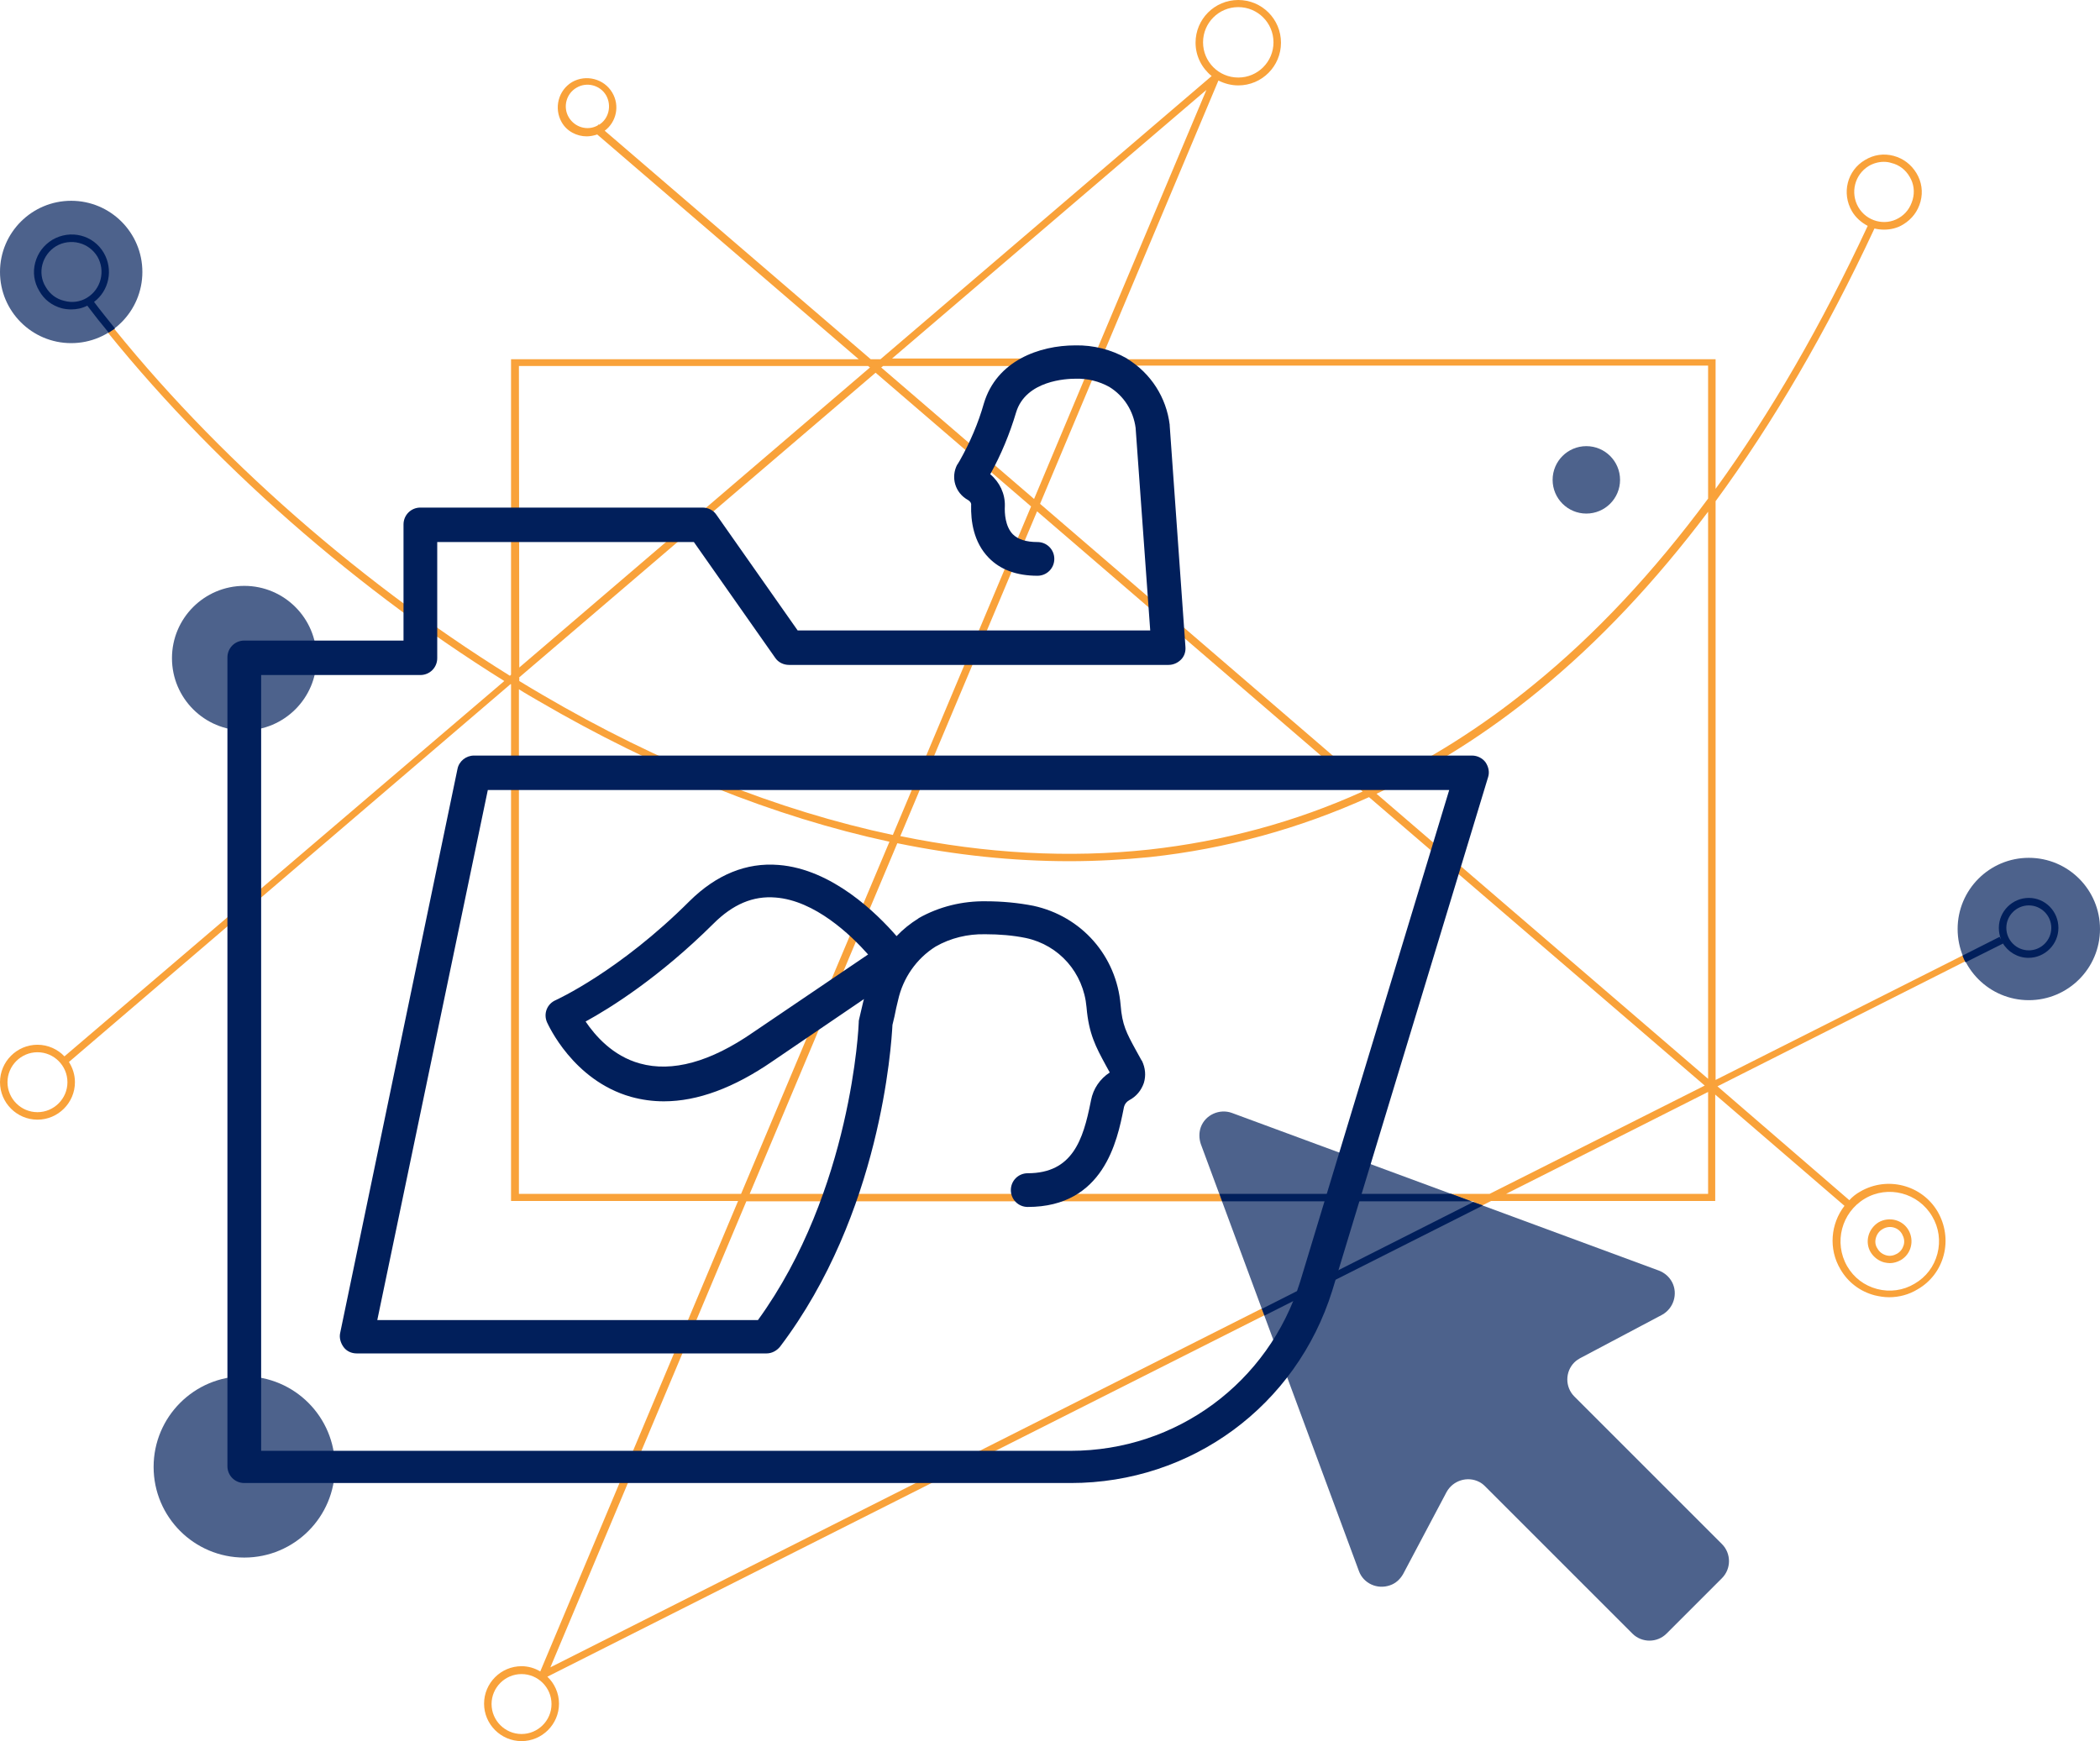
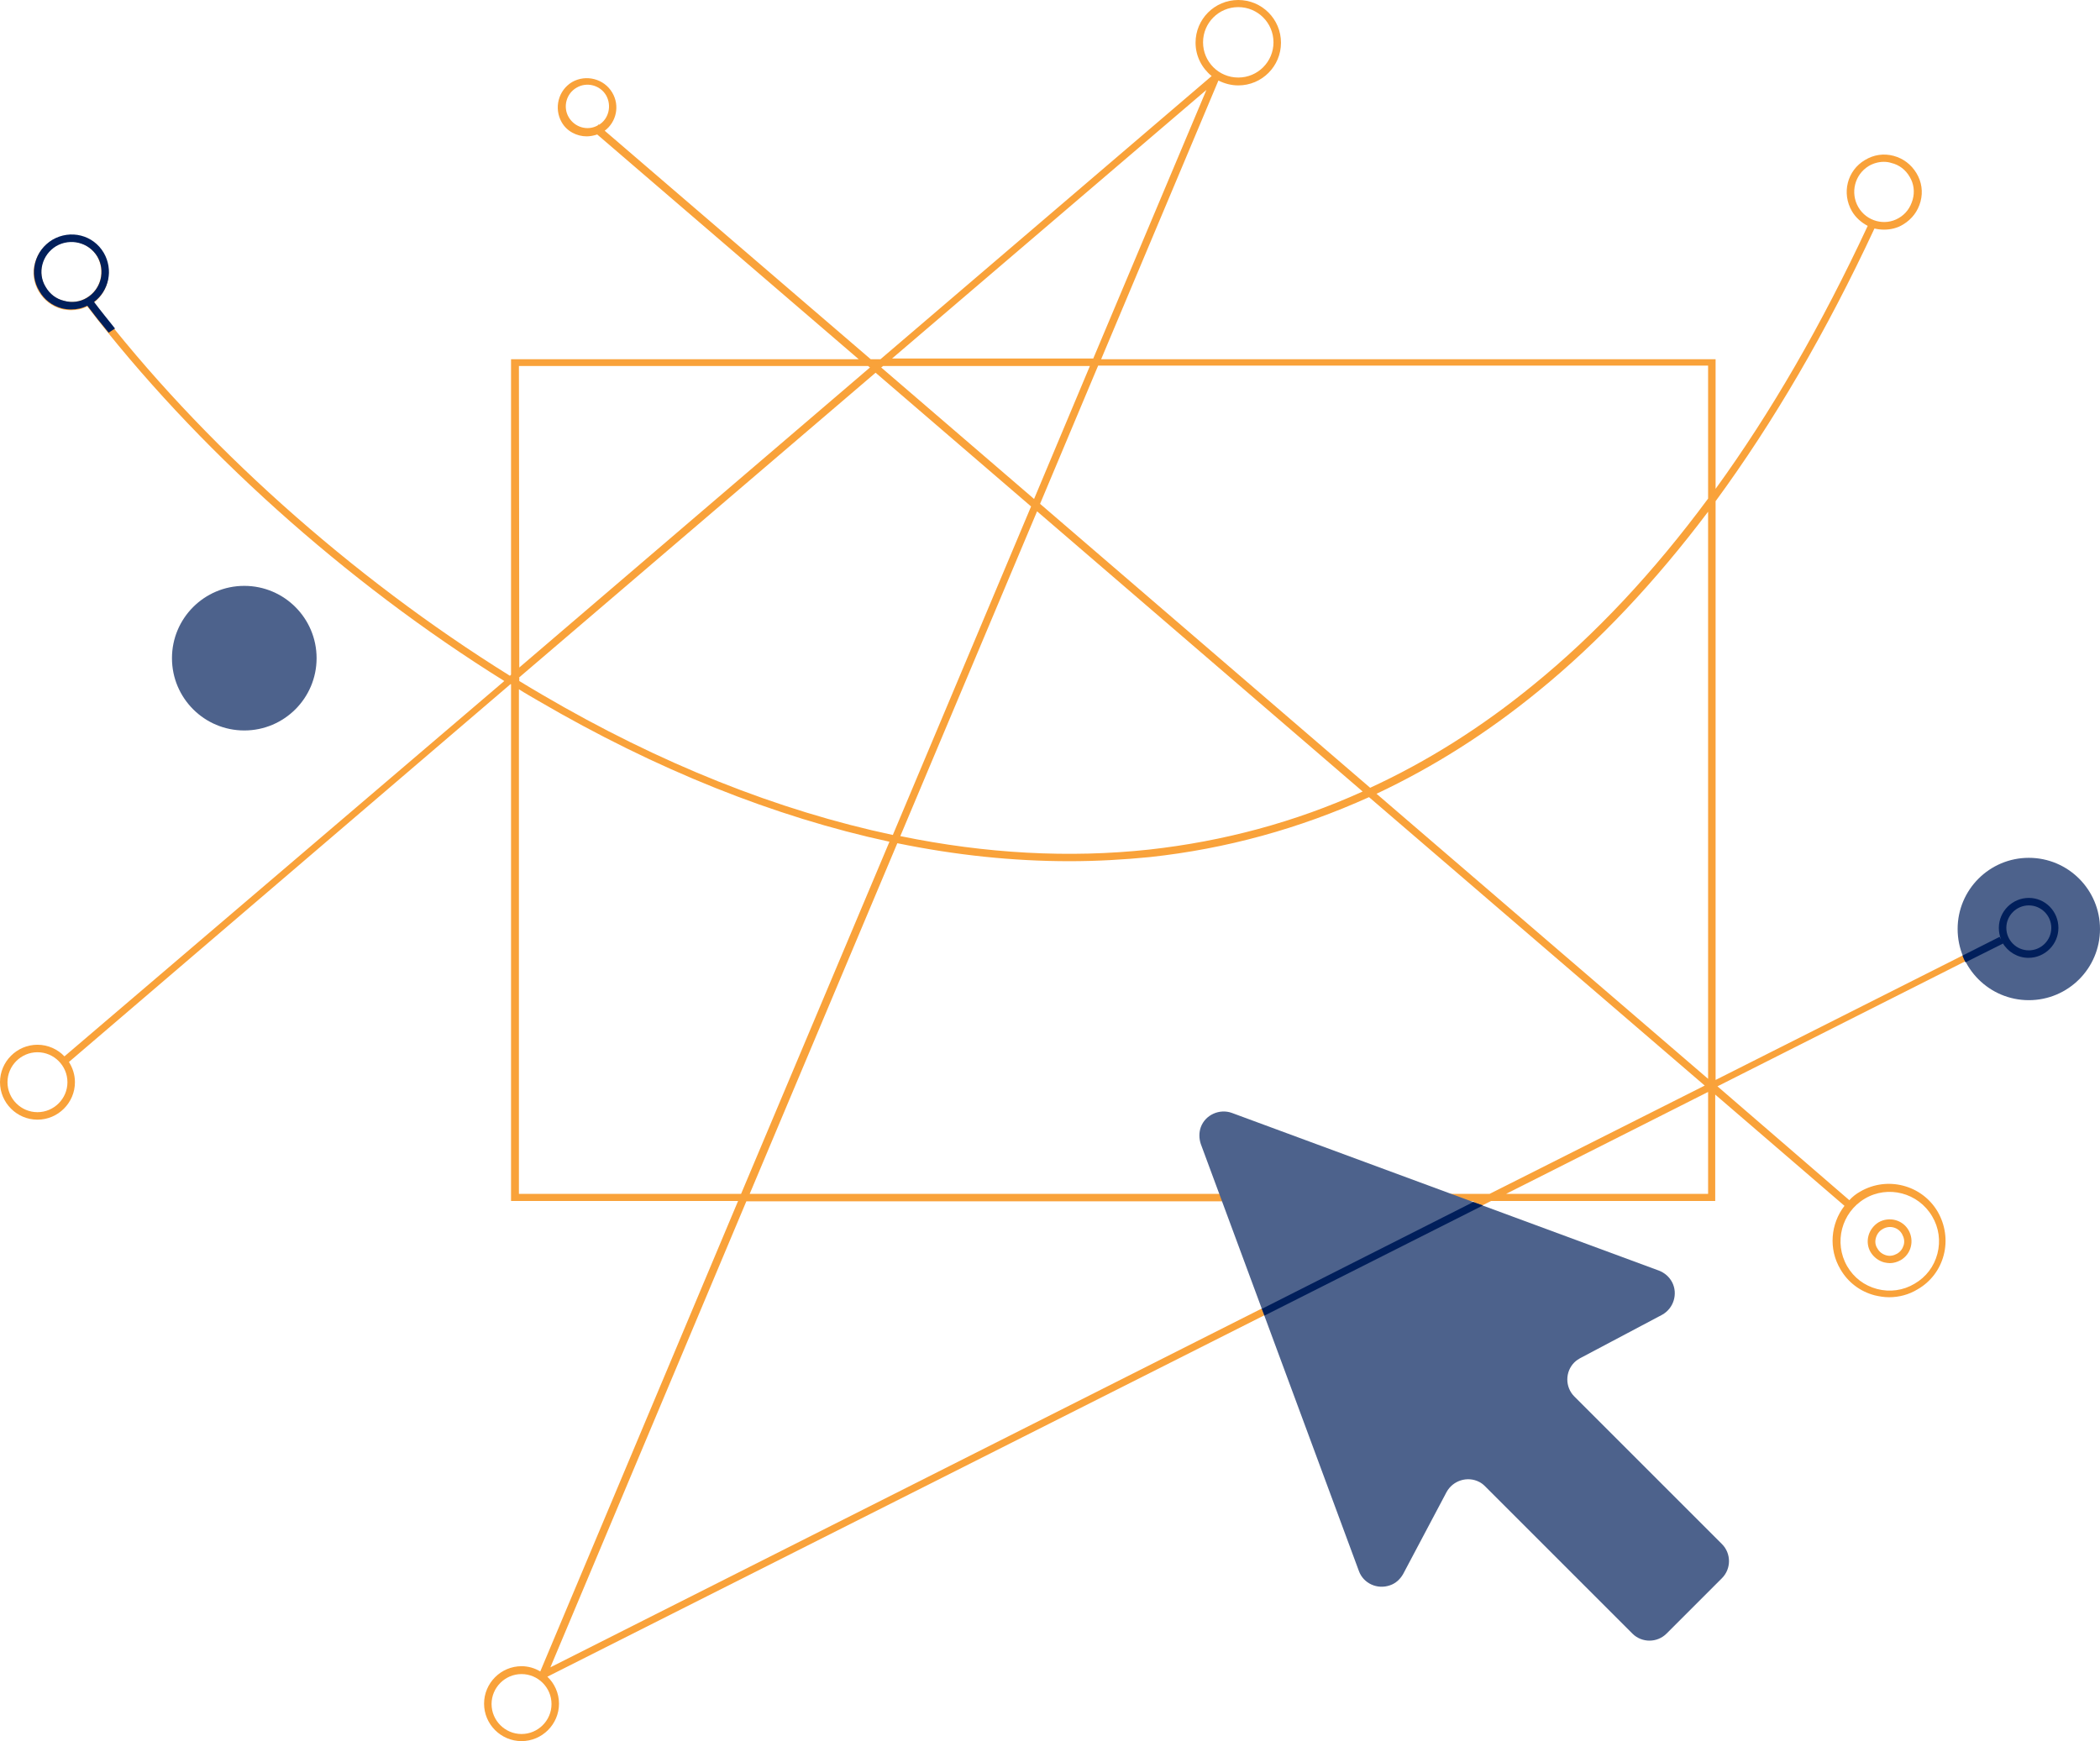
<svg xmlns="http://www.w3.org/2000/svg" version="1.1" id="sharing" x="0px" y="0px" viewBox="0 0 560.5 464.8" style="enable-background:new 0 0 560.5 464.8;" xml:space="preserve">
  <style type="text/css">
	.st0{fill:#F9A23A;}
	.st1{fill:#4d628c;}
	.st2{fill:#011F5B;}
	.st3{fill:#4d628c;}
	.st4{fill:#011F5B;}
	.st5{fill:#011F5B;}
</style>
  <g id="lines">
    <path class="st0" d="M541.5,239.7c-4.4,0-8,3.6-8,8c0,1.1,0.2,2.1,0.6,3.1l-0.4-0.7l-75.8,38.2V133.8c15.4-21,29.6-45.3,42.4-72.8   c0.8,0.2,1.7,0.3,2.6,0.3c1.7,0,3.5-0.4,5.1-1.4c2.3-1.4,3.9-3.5,4.6-6.1c0.7-2.6,0.3-5.3-1.1-7.6s-3.5-3.9-6.1-4.6   c-2.6-0.7-5.3-0.3-7.6,1.1c-4.8,2.8-6.3,8.9-3.5,13.7c1,1.7,2.5,3,4.2,3.9c-12.3,26.4-25.8,49.8-40.6,70.2V95.9h-164l31.3-74.4   c1.6,0.8,3.4,1.3,5.3,1.3c6.3,0,11.4-5.1,11.4-11.4S336.8,0,330.5,0s-11.4,5.1-11.4,11.4c0,3.6,1.7,6.8,4.3,8.9L235,95.9h-2.6   l-71-61c3.1-2.3,4.1-6.7,2-10.2c-2.2-3.7-7-4.9-10.7-2.8l0,0c-3.7,2.2-4.9,7-2.8,10.7c1.4,2.5,4.1,3.8,6.7,3.8   c0.9,0,1.9-0.2,2.8-0.5l69.8,60h-92.8v84.2l-0.3,0.3C93.8,154.1,53.7,118.3,25,80.8c4-3,5.2-8.6,2.6-13.1   c-2.8-4.8-8.9-6.3-13.7-3.5l0,0c-2.3,1.4-3.9,3.5-4.6,6.1s-0.3,5.3,1.1,7.6s3.5,3.9,6.1,4.6c0.8,0.2,1.7,0.3,2.5,0.3   c1.5,0,2.9-0.3,4.3-1c28.8,37.6,68.9,73.6,111.3,100L17.2,282c-1.8-1.9-4.4-3.1-7.2-3.1c-5.5,0-10,4.5-10,10s4.5,10,10,10   s10-4.5,10-10c0-2-0.6-3.8-1.6-5.4l117.9-100.9l0.1,0.1v137.9H197l-52.8,125.6c-1.5-0.9-3.2-1.4-5-1.4c-5.5,0-10,4.5-10,10   s4.5,10,10,10s10-4.5,10-10c0-2.8-1.2-5.4-3.1-7.2l251.9-127h59.8v-28.4l34.5,29.7c-3.7,4.8-4.3,11.5-1.1,16.9c2,3.5,5.3,6,9.2,7   c1.3,0.3,2.5,0.5,3.8,0.5c2.7,0,5.3-0.7,7.6-2.1c3.5-2,6-5.3,7-9.2c1-3.9,0.4-8-1.6-11.5c-4.2-7.2-13.5-9.6-20.7-5.4   c-1.1,0.6-2.1,1.4-2.9,2.3L458.4,290l76.1-38.4l-0.1-0.2c1.4,2.4,4,4,6.9,4c4.4,0,8-3.6,8-8S545.9,239.7,541.5,239.7z M496,55.3   c-2.2-3.8-1-8.7,2.8-11c1.2-0.7,2.6-1.1,4-1.1c0.7,0,1.4,0.1,2,0.3c2.1,0.5,3.8,1.8,4.9,3.7c1.1,1.8,1.4,4,0.8,6.1   s-1.8,3.8-3.7,4.9C503.1,60.4,498.2,59.1,496,55.3z M321.1,11.3c0-5.2,4.2-9.4,9.4-9.4c5.2,0,9.4,4.2,9.4,9.4s-4.2,9.4-9.4,9.4   C325.3,20.7,321.1,16.5,321.1,11.3z M159.9,33.3l-0.1-0.1l-0.3,0.3c-2.7,1.5-6.1,0.5-7.7-2.2c-1.6-2.7-0.7-6.3,2.1-7.9l0,0   c2.7-1.6,6.3-0.7,7.9,2.1C163.3,28.2,162.5,31.7,159.9,33.3z M23.1,79.5c-1.8,1.1-4,1.4-6.1,0.8c-2.1-0.5-3.8-1.8-4.9-3.7   c-2.2-3.8-1-8.7,2.8-11c3.8-2.2,8.7-1,11,2.8C28.2,72.4,26.9,77.3,23.1,79.5z M10,296.9c-4.4,0-8-3.6-8-8s3.6-8,8-8s8,3.6,8,8   S14.4,296.9,10,296.9z M147.2,454.9c0,4.4-3.6,8-8,8s-8-3.6-8-8s3.6-8,8-8S147.2,450.5,147.2,454.9z M322,24l-30.2,71.7h-53.7   L322,24z M235.7,97.7h55.2L276,133.2l-40.8-35.1L235.7,97.7z M276.8,136.5l86.9,74.8c-18.1,8.2-37.2,13.3-57,15.5   c-21.3,2.3-43.6,1.1-66.4-3.6L276.8,136.5z M138.5,97.7h93.2l0.5,0.4l-93.6,80.1L138.5,97.7L138.5,97.7z M138.5,180.9l95.2-81.4   l41.5,35.7l-36.9,87.7c-30.6-6.5-62.1-19-93.5-37.4c-2.1-1.2-4.2-2.5-6.2-3.7v-0.9H138.5z M138.5,318.7V184   c1.7,1.1,3.5,2.1,5.2,3.1c31.5,18.4,63.1,31,93.7,37.6l-39.6,94L138.5,318.7L138.5,318.7z M146.9,445.1l52.3-124.4h194.3   L146.9,445.1z M397.6,318.7H200.1l39.4-93.6c15.6,3.2,30.9,4.8,45.9,4.8c7.3,0,14.4-0.4,21.5-1.1c20.4-2.2,39.9-7.6,58.5-16   l89.6,77L397.6,318.7z M455.9,318.7H402l53.9-27.2V318.7z M455.9,288l-88.5-76.1c15.1-7.1,29.5-16.2,43.2-27.4   c16.1-13.1,31.2-29.2,45.3-47.9V288z M455.9,133.1c-14.5,19.6-30,36.2-46.6,49.7c-13.8,11.3-28.4,20.5-43.6,27.5l-88.1-75.8   l15.5-36.9h162.8V133.1z M497.7,320c6.2-3.7,14.3-1.6,18,4.7c1.8,3,2.3,6.6,1.4,10c-0.9,3.4-3,6.2-6.1,8c-3,1.8-6.6,2.3-10,1.4   s-6.2-3-8-6.1C489.4,331.7,491.5,323.7,497.7,320z M541.5,253.7c-3.3,0-6-2.7-6-6s2.7-6,6-6s6,2.7,6,6   C547.5,251,544.8,253.7,541.5,253.7z" />
    <path class="st0" d="M502.9,337c0.5,0.1,1,0.2,1.5,0.2c1,0,2-0.3,2.9-0.8c2.8-1.6,3.7-5.2,2.1-8c-1.6-2.8-5.2-3.7-8-2.1   c-1.3,0.8-2.3,2.1-2.7,3.6s-0.2,3.1,0.6,4.4S501.4,336.6,502.9,337z M500.7,330.4c0.3-1,0.9-1.8,1.8-2.3c1.8-1.1,4.2-0.5,5.2,1.4   c0.5,0.9,0.7,1.9,0.4,2.9s-0.9,1.8-1.8,2.3s-1.9,0.7-2.9,0.4c-1-0.3-1.8-0.9-2.3-1.8C500.5,332.4,500.4,331.4,500.7,330.4z" />
  </g>
  <g id="bubbles">
    <g>
-       <circle class="st1" cx="19" cy="72.6" r="19" />
      <path class="st2" d="M16.5,82.3c0.8,0.2,1.7,0.3,2.5,0.3c1.5,0,2.9-0.3,4.3-1c1.8,2.4,3.7,4.8,5.7,7.2c0.6-0.4,1.1-0.7,1.7-1.1    c-1.9-2.4-3.8-4.7-5.6-7.1c4-3,5.2-8.6,2.6-13.1c-2.8-4.8-8.9-6.3-13.7-3.5l0,0c-2.3,1.4-3.9,3.5-4.6,6.1s-0.3,5.3,1.1,7.6    C11.8,80,13.9,81.6,16.5,82.3z M15,65.7c3.8-2.2,8.7-1,11,2.8c2.2,3.8,1,8.7-2.8,11c-1.8,1.1-4,1.4-6.1,0.8    c-2.1-0.5-3.8-1.8-4.9-3.7C9.9,72.9,11.2,68,15,65.7z" />
    </g>
    <circle class="st1" cx="65.2" cy="175.7" r="19.3" />
    <g>
      <circle class="st1" cx="541.5" cy="248" r="19" />
-       <path class="st2" d="M541.5,239.7c-4.4,0-8,3.6-8,8c0,1.1,0.2,2.1,0.6,3.1l-0.4-0.7l-9.9,5c0.2,0.6,0.5,1.2,0.8,1.8l10-5l-0.1-0.2    c1.4,2.4,4,4,6.9,4c4.4,0,8-3.6,8-8S545.9,239.7,541.5,239.7z M541.5,253.7c-3.3,0-6-2.7-6-6s2.7-6,6-6s6,2.7,6,6    C547.5,251,544.8,253.7,541.5,253.7z" />
+       <path class="st2" d="M541.5,239.7c-4.4,0-8,3.6-8,8c0,1.1,0.2,2.1,0.6,3.1l-0.4-0.7l-9.9,5c0.2,0.6,0.5,1.2,0.8,1.8l10-5l-0.1-0.2    c1.4,2.4,4,4,6.9,4c4.4,0,8-3.6,8-8S545.9,239.7,541.5,239.7M541.5,253.7c-3.3,0-6-2.7-6-6s2.7-6,6-6s6,2.7,6,6    C547.5,251,544.8,253.7,541.5,253.7z" />
    </g>
-     <circle class="st1" cx="65.2" cy="391.6" r="24.2" />
-     <circle class="st1" cx="423.4" cy="128.1" r="9" />
  </g>
  <g id="arrow">
    <path id="highlights" class="st3" d="M442.8,339.2l-114-42.1c-3.3-1.2-7.1,0.5-8.3,3.8c-0.5,1.4-0.5,3,0,4.5l42.2,114   c1.2,3.3,4.9,5,8.3,3.8c1.5-0.5,2.7-1.6,3.5-3l11.6-21.9c1.7-3.1,5.6-4.3,8.7-2.7c0.6,0.3,1.1,0.7,1.5,1.1l39.4,39.4   c2.5,2.5,6.6,2.5,9.1,0l0,0l14.8-14.8c2.5-2.5,2.5-6.6,0-9.1l0,0l-39.4-39.4c-2.5-2.5-2.5-6.6,0-9.1c0.5-0.5,1-0.8,1.5-1.1   l21.9-11.6c3.1-1.7,4.3-5.6,2.7-8.7C445.5,340.8,444.3,339.8,442.8,339.2z" />
    <g>
      <polygon class="st4" points="393.2,320.9 336.8,349.4 337.5,351.2 395.8,321.8   " />
-       <polygon class="st4" points="326.2,320.7 392.7,320.7 387.3,318.7 325.5,318.7   " />
    </g>
  </g>
-   <path id="folder" class="st5" d="M396.5,203.5c-0.8-1.1-2.2-1.8-3.6-1.8H126.5c-2.1,0-4,1.5-4.4,3.6L90.8,355.8  c-0.3,1.3,0.1,2.7,0.9,3.8s2.1,1.7,3.5,1.7h109.4c1.4,0,2.7-0.7,3.6-1.8c26.9-35.5,29.7-80.4,30-85.9c0.4-1.5,0.7-3,1-4.5  c0.2-0.7,0.3-1.4,0.5-2.1c1.3-5.9,4.9-11.1,10-14.3c4-2.3,8.6-3.4,13.2-3.3c0.1,0,0.1,0,0.2,0c3.6,0,7.3,0.3,10.7,1  c8.9,1.9,15.4,9.3,16.2,18.5c0.6,7.1,2.5,10.6,5.1,15.4l1.1,2c-2.6,1.7-4.4,4.3-5,7.4l-0.1,0.5c-2,10-4.8,19-16.8,19  c-2.5,0-4.5,2-4.5,4.5s2,4.5,4.5,4.5c20.3,0,23.9-17.7,25.6-26.2l0.1-0.5c0.2-0.8,0.7-1.4,1.4-1.8c1.9-1,3.2-2.6,3.9-4.6  c0.6-2,0.4-4-0.5-5.9l0,0c0,0,0-0.1-0.1-0.1l-1.6-2.9c-2.4-4.4-3.6-6.6-4-11.9c-1.1-13.1-10.4-23.7-23.3-26.5  c-4.1-0.8-8.4-1.2-12.6-1.2c-6.3-0.1-12.5,1.4-18,4.5l-0.1,0.1c-2.1,1.3-4.1,2.9-5.8,4.7c-5.2-6-17.2-17.9-31.5-19  c-8.6-0.7-16.6,2.6-23.7,9.6c-18.8,18.8-35.6,26.4-35.8,26.5c-2.3,1-3.3,3.6-2.3,5.9c0.3,0.6,6.9,15.5,22.4,19.9  c2.9,0.8,5.8,1.2,8.8,1.2c9,0,18.7-3.6,29-10.7l24.4-16.6c-0.1,0.2-0.1,0.5-0.2,0.7c-0.4,1.6-0.7,3.1-1.1,4.7  c-0.1,0.3-0.1,0.6-0.1,0.9c0,0.5-1.8,44.8-26.9,79.4H100.7l29.5-141.5h256.6L347,342.2c-8.4,26.9-33,45.1-61.2,45.1H69.7V180.2h42.5  c2.5,0,4.5-2,4.5-4.5v-31h68.5l21.7,30.9c0.8,1.2,2.2,1.9,3.7,1.9h101.3c1.2,0,2.4-0.5,3.3-1.4c0.9-0.9,1.3-2.1,1.2-3.4l-4.2-59.1  c0-0.1,0-0.2,0-0.2c-0.9-7.3-5-13.7-11.3-17.6l-0.1-0.1c-4.2-2.4-9-3.6-13.8-3.5c-9.6,0-21,4.1-24.4,15.5  c-1.5,5.3-3.7,10.4-6.4,15.2l-0.6,1c0,0,0,0.1-0.1,0.1c-1.8,3.4-0.6,7.6,2.9,9.5c0.5,0.3,0.9,0.8,0.8,1.4c-0.1,4.1,0.6,9.8,4.7,14  c3.1,3.2,7.5,4.8,13,4.8c2.5,0,4.5-2,4.5-4.5s-2-4.5-4.5-4.5c-3,0-5.2-0.7-6.6-2.1c-2-2.1-2.2-5.6-2.1-7.5c0.1-3.3-1.4-6.4-3.9-8.5  c2.9-5.2,5.2-10.8,6.9-16.5c2.6-8.6,13.6-9,15.8-9h0.1c3.2-0.1,6.3,0.7,9,2.2c3.9,2.4,6.4,6.4,7,10.9l3.9,54.1h-94.1l-21.7-30.9  c-0.8-1.2-2.2-1.9-3.7-1.9h-75.3c-2.5,0-4.5,2-4.5,4.5v31H65.2c-2.5,0-4.5,2-4.5,4.5v215.9c0,2.5,2,4.5,4.5,4.5h220.6  c32.2,0,60.2-20.6,69.8-51.4l41.6-137.1C397.6,206.1,397.3,204.7,396.5,203.5z M201,275.6c-11.4,7.9-21.6,10.7-30.2,8.3  c-7.3-2-12-7.5-14.5-11.2c6.6-3.6,19.7-11.8,34.1-26.1c5.2-5.2,10.6-7.5,16.6-7c10.5,0.8,20.1,10,24.7,15.2L201,275.6z" />
</svg>